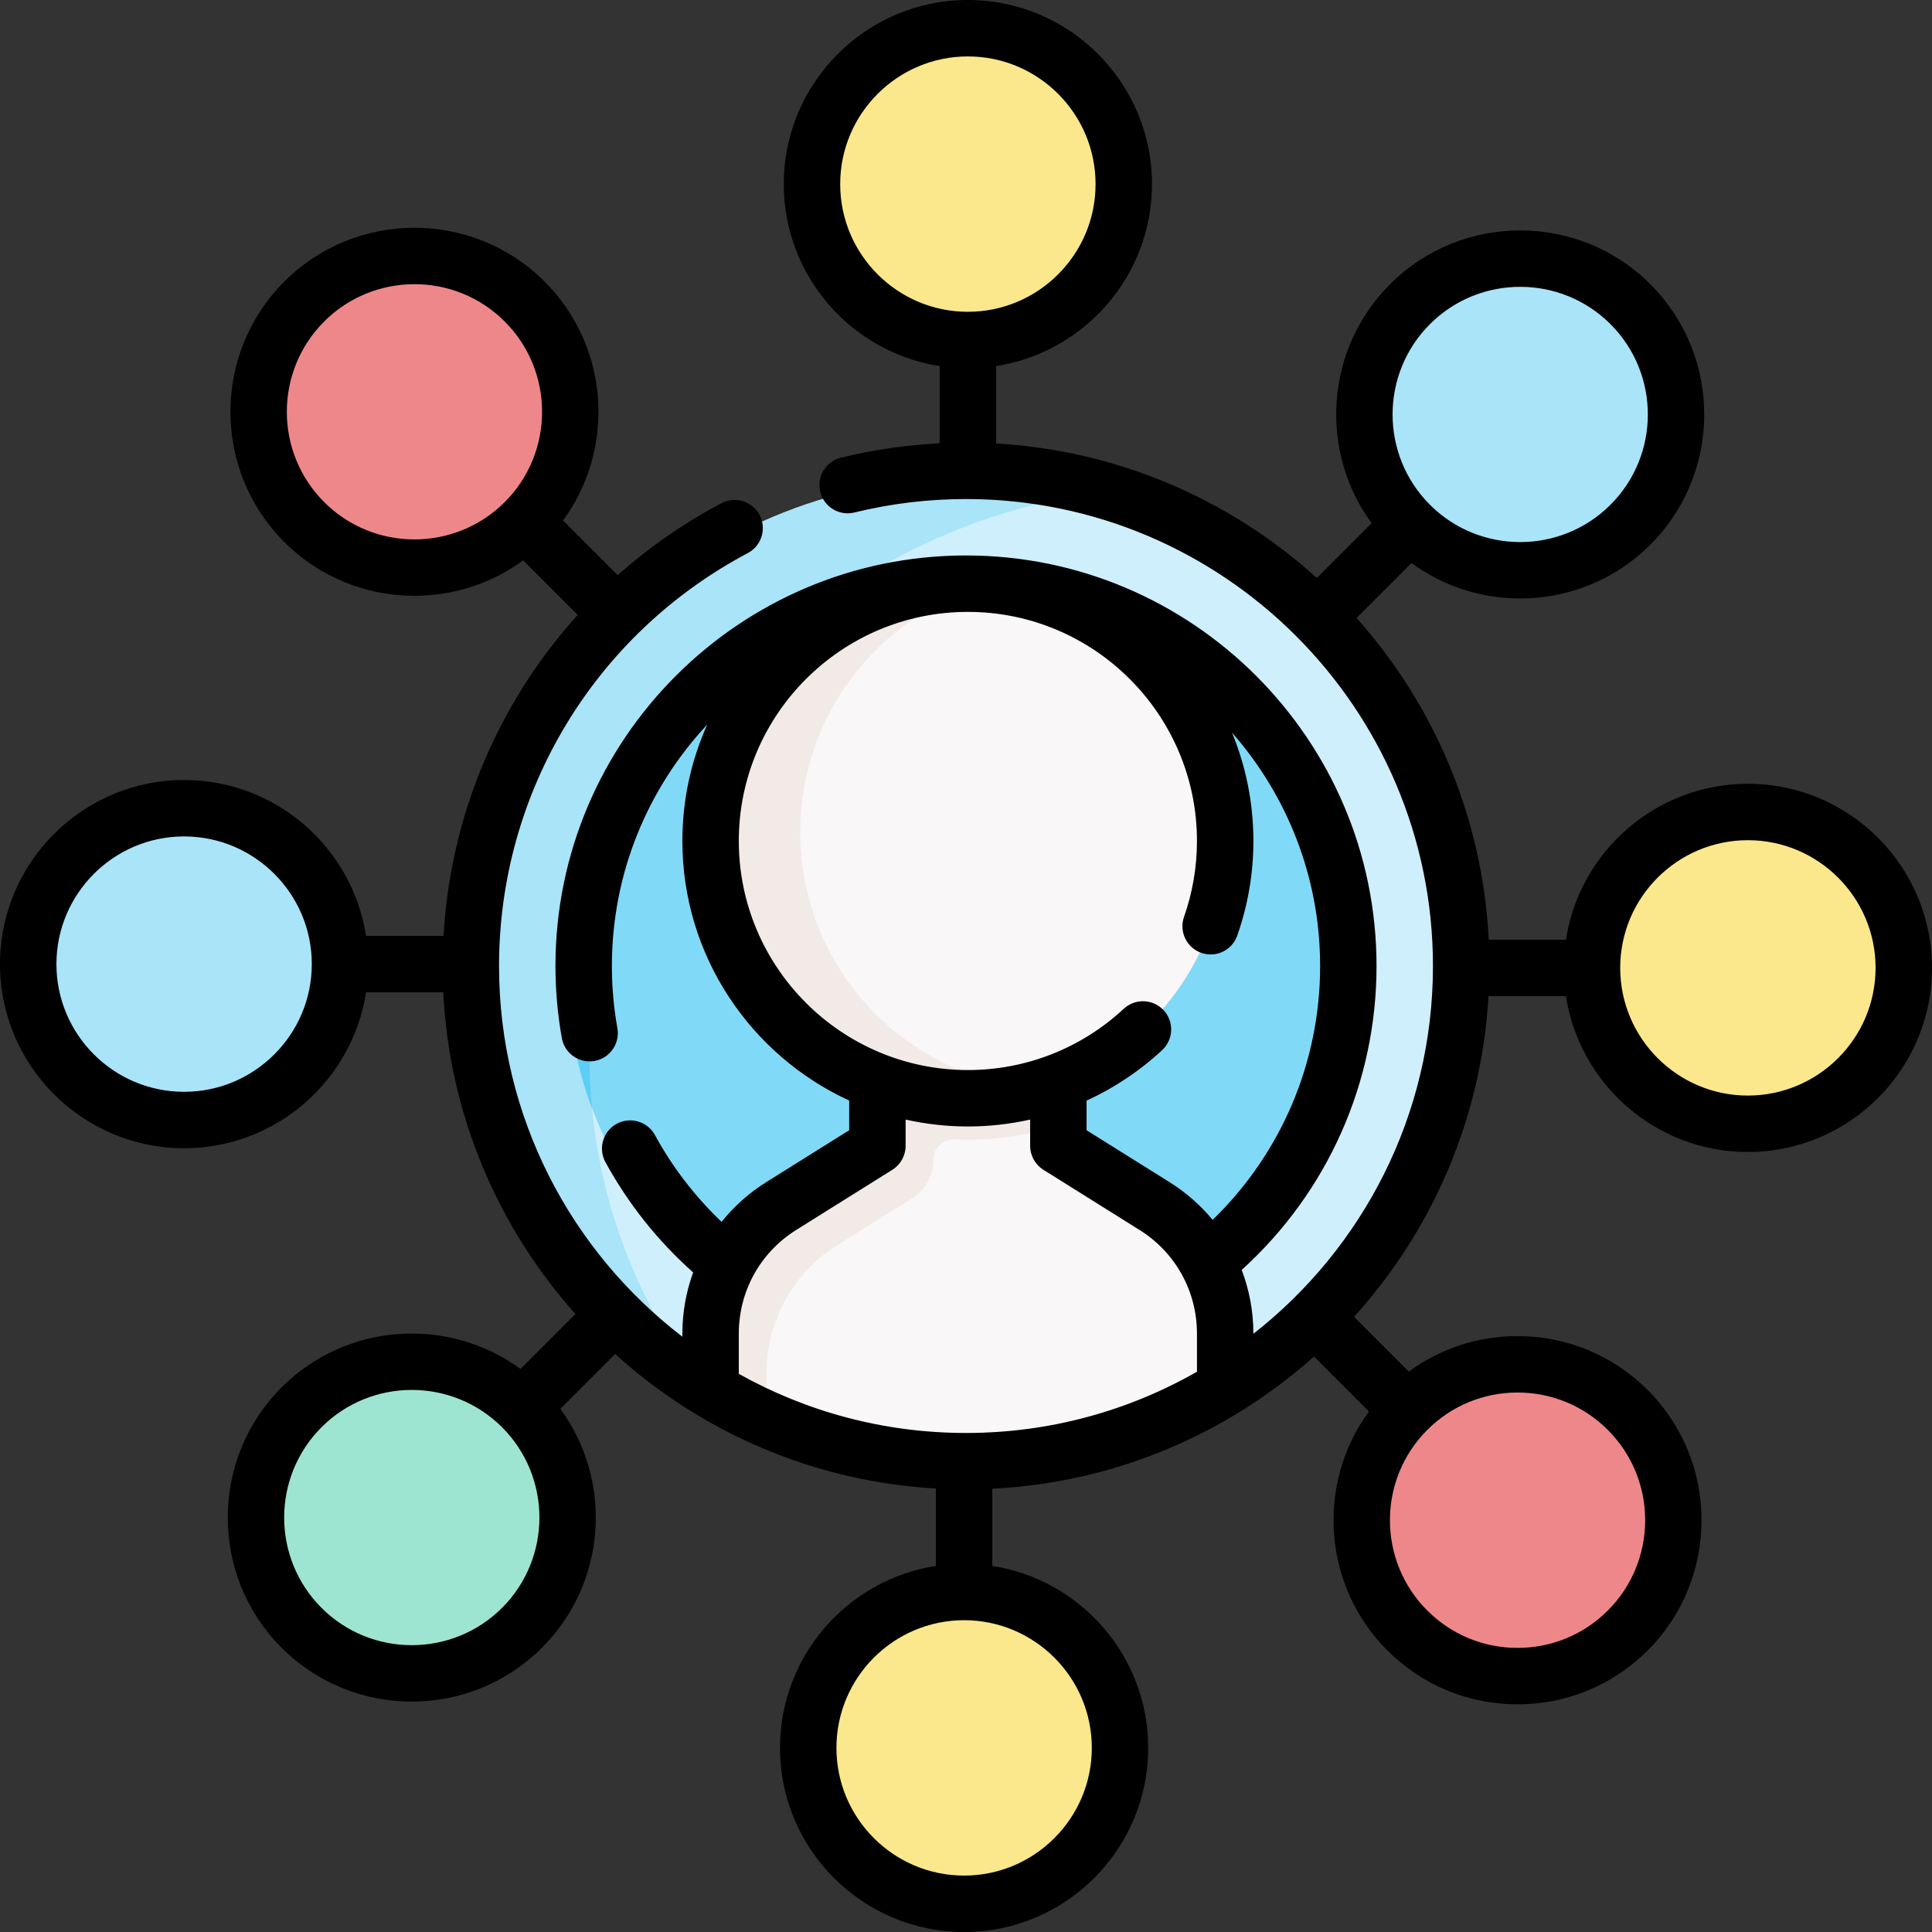
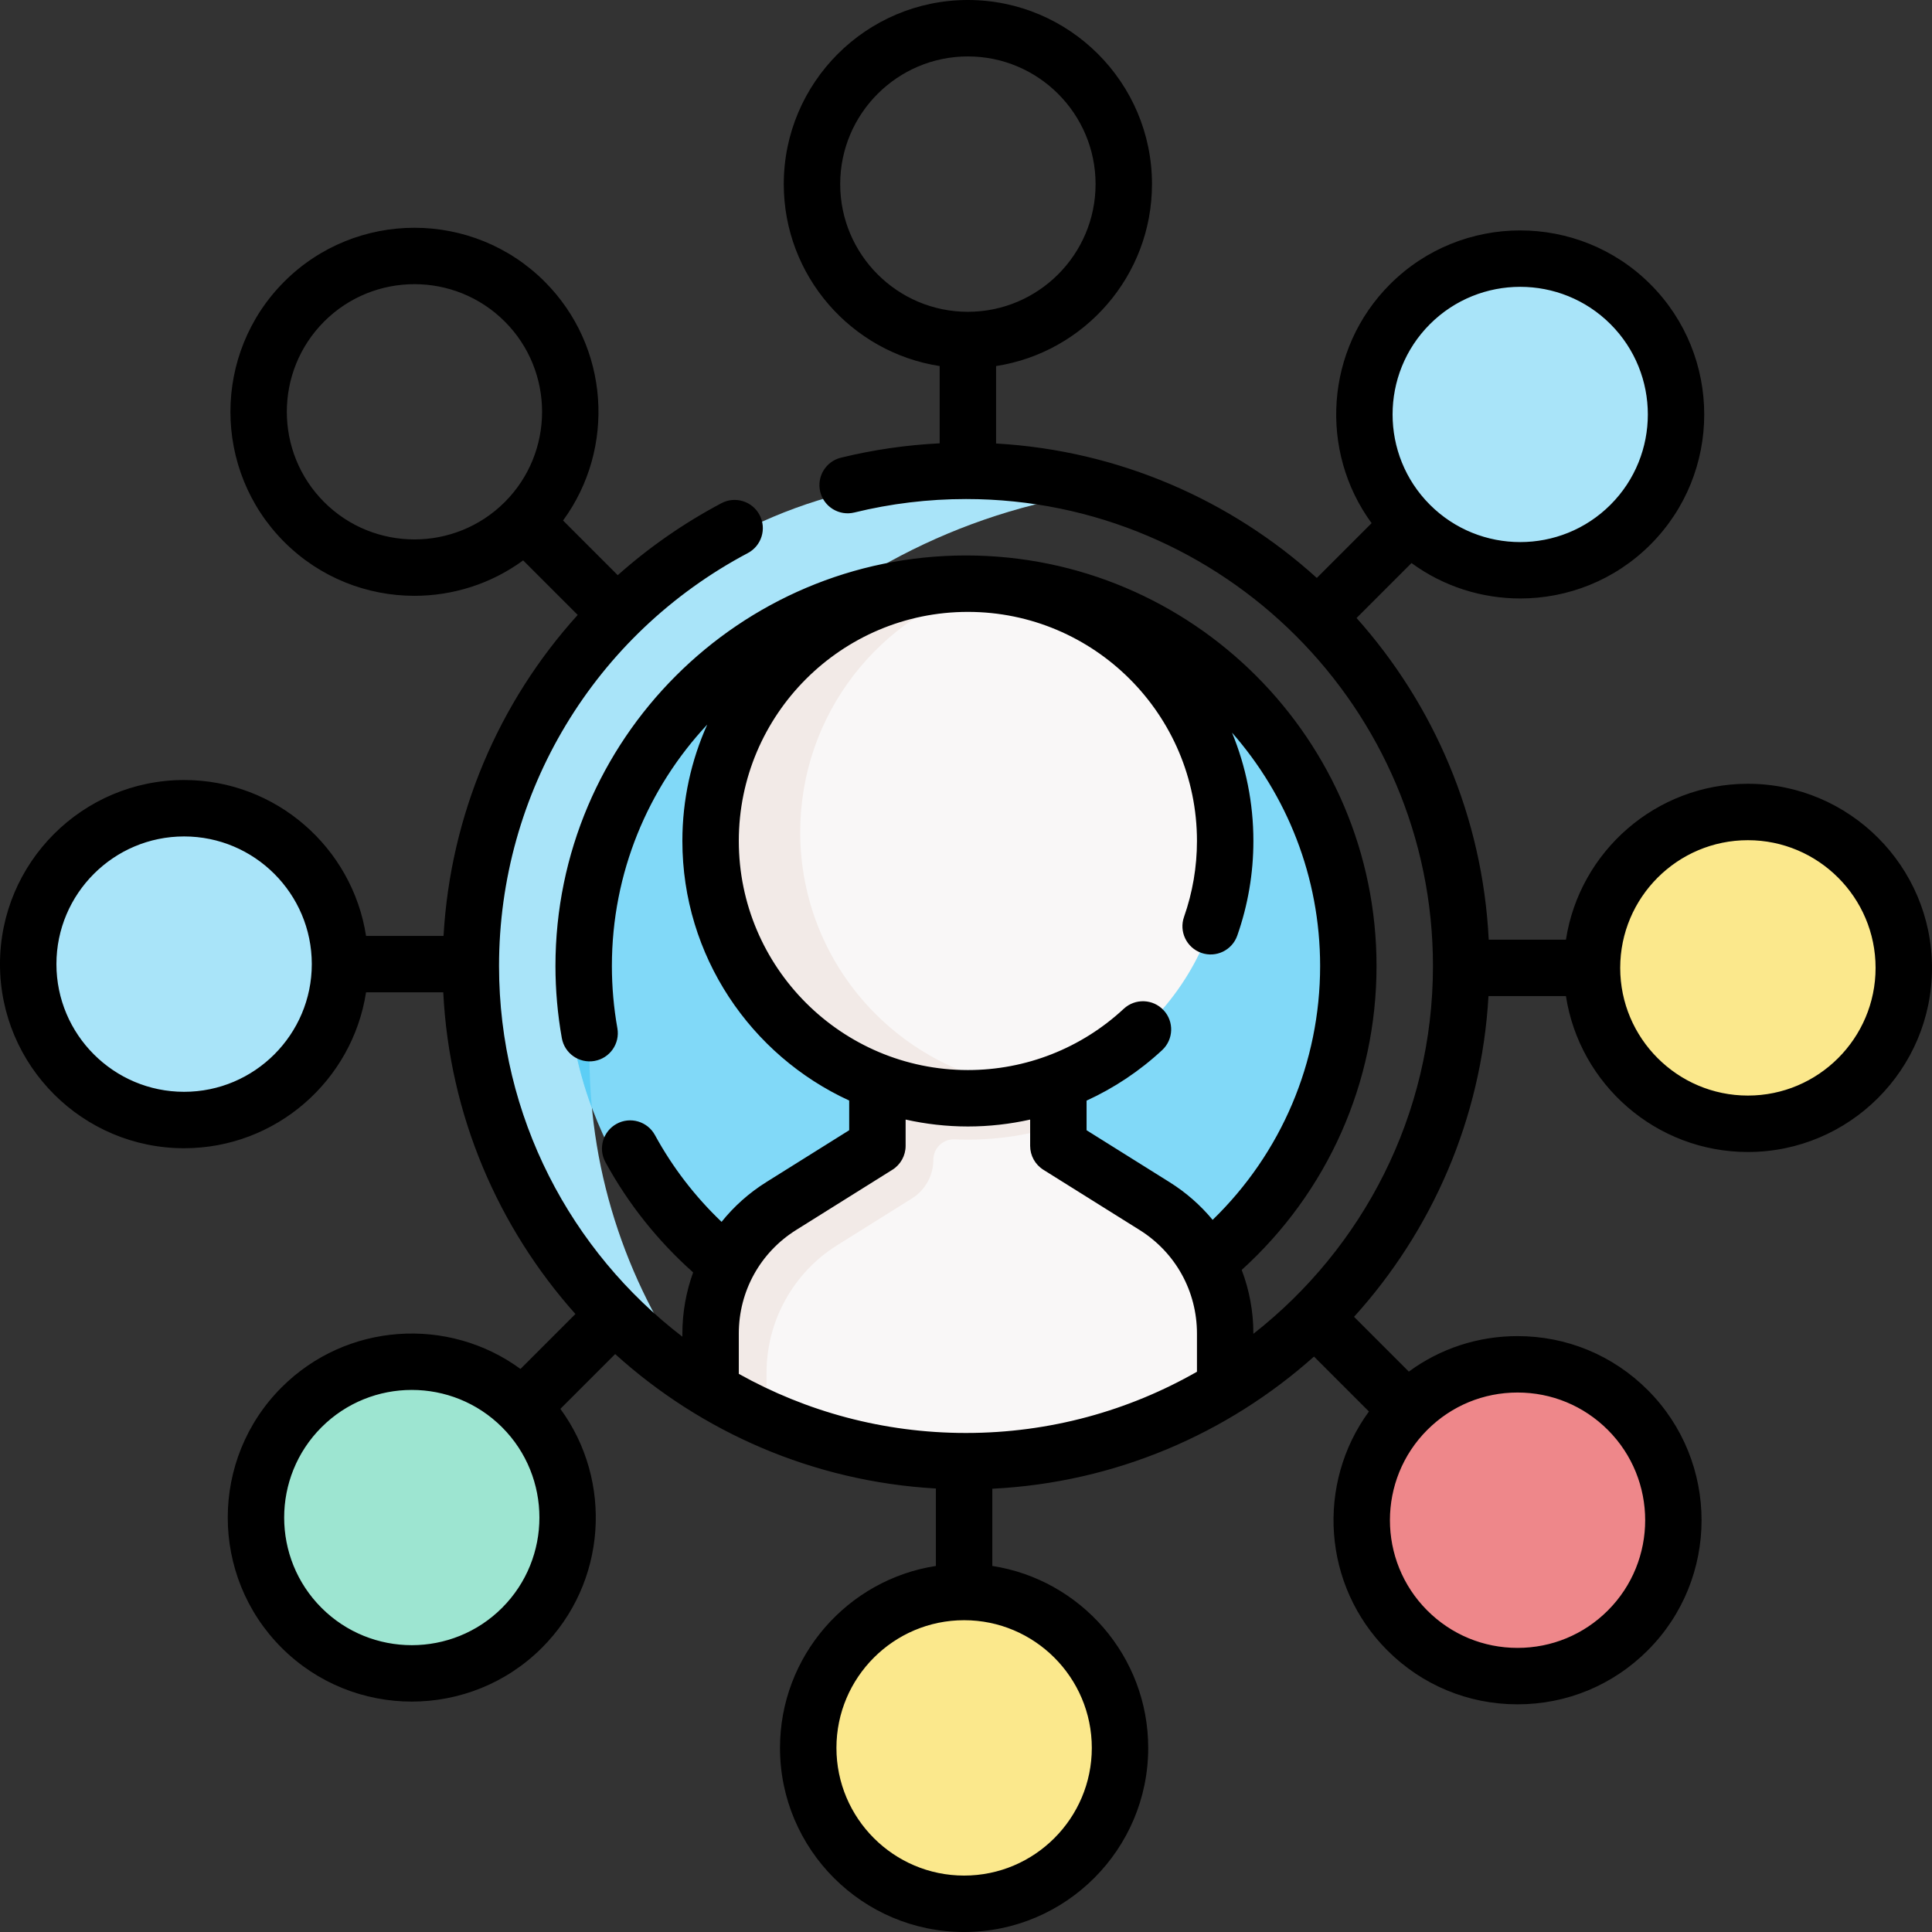
<svg xmlns="http://www.w3.org/2000/svg" id="Capa_1" enable-background="new 0 0 513.615 513.615" height="512" viewBox="0 0 513.615 513.615" width="512">
  <rect x="0" y="0" width="513.615" height="513.615" fill="#333333" stroke="none" />
  <g>
    <g>
-       <path d="m256.308 127.167c-72.151 0-130.64 58.49-130.64 130.64 0 47.49 25.336 89.06 63.233 111.929l32.533-7.748h93.656l10.618 6.52c36.789-23.111 61.24-64.05 61.24-110.702 0-72.149-58.49-130.639-130.64-130.639z" fill="#cfeffc" />
-       <path d="m156.71 280.696c0-74.897 57.109-137.106 132.183-149.432-10.416-2.674-21.334-4.097-32.585-4.097-72.151 0-130.64 58.49-130.64 130.64 0 46.054 23.828 86.538 59.831 109.802-18.138-24.613-28.789-54.578-28.789-86.913z" fill="#a9e4f9" />
+       <path d="m156.71 280.696c0-74.897 57.109-137.106 132.183-149.432-10.416-2.674-21.334-4.097-32.585-4.097-72.151 0-130.64 58.49-130.64 130.64 0 46.054 23.828 86.538 59.831 109.802-18.138-24.613-28.789-54.578-28.789-86.913" fill="#a9e4f9" />
      <circle cx="256.308" cy="257.808" fill="#81d9f8" r="105.525" />
      <path d="m150.782 257.808c0 12.941 2.326 25.341 6.588 36.798-.438-4.579-.66-9.221-.66-13.909 0-50.649 26.108-95.489 66.235-123.03-41.936 13.958-72.163 53.516-72.163 100.141z" fill="#5ccef6" />
      <g>
        <g id="XMLID_181_">
          <g>
            <path d="m325.708 368.51c-20.08 12.4-43.57 19.938-68.9 19.938-24.84 0-48.077-6.751-67.907-18.711l.007-15.209c0-13.78 7.1-26.59 18.78-33.91l25.57-16v-59.23h48.1v59.23l25.57 16c11.68 7.32 18.78 20.13 18.78 33.91z" fill="#f9f7f7" />
          </g>
        </g>
-         <circle cx="257.308" cy="48.945" fill="#fbe88c" r="41.445" />
        <circle cx="404.142" cy="110.18" fill="#a9e4f9" r="41.445" />
        <circle cx="464.67" cy="257.308" fill="#fbe88c" r="41.445" />
        <circle cx="403.435" cy="404.142" fill="#ee878a" r="41.445" />
        <circle cx="256.308" cy="464.67" fill="#fbe88c" r="41.445" />
        <circle cx="109.473" cy="403.435" fill="#9de5d1" r="41.445" />
        <circle cx="48.945" cy="256.308" fill="#a9e4f9" r="41.445" />
-         <circle cx="110.18" cy="109.473" fill="#ee878a" r="41.445" />
      </g>
      <path d="m233.258 245.388v59.23l-25.57 16c-11.68 7.32-18.78 20.13-18.78 33.91l-.007 15.209c4.767 2.875 9.736 5.441 14.873 7.693l.006-12.482c0-13.78 7.1-26.59 18.78-33.91l19.871-12.434c3.546-2.219 5.699-6.107 5.699-10.289 0-3.096 2.58-5.56 5.673-5.423 1.162.051 2.331.078 3.506.078 8.381 0 16.459-1.315 24.05-3.733v-43.428-10.42h-48.101z" fill="#f2eae7" />
      <circle cx="257.308" cy="223.568" fill="#f9f7f7" r="68.401" />
      <path d="m212.737 221.219c0-31.339 21.085-57.737 49.836-65.83-1.74-.133-3.492-.222-5.265-.222-37.777 0-68.401 30.624-68.401 68.401s30.624 68.401 68.401 68.401c6.437 0 12.659-.909 18.564-2.571-35.314-2.692-63.135-32.176-63.135-68.179z" fill="#f2eae7" />
    </g>
    <path d="m464.67 208.362c-24.438 0-44.75 18.004-48.37 41.445h-20.527c-1.63-32.744-14.638-62.538-35.135-85.516l14.605-14.605c8.569 6.276 18.734 9.416 28.9 9.416 12.533 0 25.067-4.771 34.609-14.313 19.083-19.084 19.083-50.135 0-69.219-19.085-19.084-50.137-19.083-69.22 0-17.28 17.281-18.911 44.374-4.896 63.509l-14.563 14.563c-22.844-20.672-52.561-33.877-85.265-35.74v-20.586c23.441-3.62 41.445-23.931 41.445-48.37 0-26.989-21.957-48.946-48.945-48.946-26.989 0-48.945 21.957-48.945 48.945 0 24.439 18.004 44.75 41.445 48.37v20.541c-8.859.444-17.661 1.714-26.249 3.821-4.023.987-6.484 5.048-5.498 9.071.987 4.023 5.048 6.481 9.071 5.498 9.679-2.375 19.664-3.578 29.676-3.578 68.451 0 124.141 55.689 124.141 124.14 0 39.662-18.698 75.037-47.74 97.779v-.058c0-5.902-1.087-11.614-3.103-16.926 22.847-20.716 35.842-49.84 35.842-80.796 0-60.18-48.96-109.14-109.14-109.14s-109.14 48.96-109.14 109.14c0 6.411.569 12.861 1.693 19.171.726 4.078 4.62 6.793 8.698 6.07 4.078-.726 6.796-4.62 6.07-8.698-.969-5.446-1.46-11.012-1.46-16.543 0-24.785 9.636-47.355 25.348-64.183-4.24 9.456-6.609 19.926-6.609 30.943 0 30.597 18.208 57.004 44.348 69.005v7.895l-22.047 13.797c-4.612 2.886-8.595 6.473-11.882 10.56-7.058-6.738-13.014-14.462-17.713-23.073-1.984-3.636-6.54-4.975-10.177-2.99-3.636 1.985-4.975 6.541-2.99 10.177 6.058 11.099 13.903 20.939 23.323 29.328-1.857 5.124-2.862 10.605-2.862 16.263v.825c-29.61-22.709-48.74-58.433-48.74-98.546 0-46.11 25.343-88.173 66.139-109.776 3.661-1.938 5.057-6.477 3.118-10.138-1.938-3.661-6.477-5.058-10.138-3.118-10.068 5.331-19.293 11.777-27.562 19.135l-14.537-14.537c14.016-19.135 12.384-46.229-4.897-63.51-19.083-19.083-50.135-19.084-69.219 0s-19.084 50.135 0 69.219c9.542 9.542 22.076 14.312 34.609 14.312 10.166 0 20.331-3.14 28.9-9.416l14.5 14.5c-21.036 23.241-33.835 53.199-35.667 85.328h-20.598c-3.62-23.441-23.931-41.445-48.37-41.445-26.989 0-48.946 21.957-48.946 48.946s21.957 48.945 48.945 48.945c24.439 0 44.75-18.004 48.37-41.445h20.528c1.63 32.744 14.638 62.538 35.135 85.516l-14.605 14.605c-19.135-14.016-46.229-12.384-63.51 4.897-19.084 19.084-19.084 50.135 0 69.219 9.542 9.542 22.076 14.313 34.609 14.313 12.534 0 25.068-4.771 34.61-14.313 17.281-17.281 18.912-44.374 4.896-63.509l14.563-14.563c22.844 20.672 52.561 33.877 85.265 35.74v20.587c-23.441 3.62-41.445 23.931-41.445 48.37 0 26.989 21.957 48.945 48.945 48.945s48.945-21.957 48.945-48.945c0-24.439-18.005-44.75-41.445-48.37v-20.528c32.744-1.63 62.538-14.638 85.516-35.135l14.605 14.605c-14.015 19.135-12.384 46.228 4.896 63.509 9.244 9.245 21.535 14.336 34.609 14.336s25.365-5.091 34.61-14.336c19.083-19.084 19.083-50.135-.001-69.219-9.244-9.245-21.535-14.335-34.609-14.335-10.539 0-20.565 3.312-28.901 9.437l-14.561-14.561c20.672-22.844 33.877-52.561 35.74-85.265h20.59c3.62 23.441 23.932 41.445 48.37 41.445 26.988 0 48.945-21.957 48.945-48.945s-21.957-48.946-48.945-48.946zm-84.53-122.185c6.617-6.618 15.31-9.926 24.003-9.926 8.692 0 17.385 3.309 24.002 9.926 13.235 13.235 13.235 34.771 0 48.006-13.235 13.236-34.771 13.235-48.005 0-13.236-13.235-13.236-34.77 0-48.006zm-156.778-37.232c0-18.717 15.228-33.945 33.946-33.945s33.945 15.228 33.945 33.945-15.228 33.945-33.945 33.945c-18.718.001-33.946-15.227-33.946-33.945zm-137.185 84.532c-13.235-13.235-13.235-34.771 0-48.006 6.618-6.618 15.311-9.926 24.003-9.926 8.693 0 17.386 3.309 24.003 9.926 13.235 13.235 13.235 34.771 0 48.006-13.235 13.234-34.771 13.235-48.006 0zm-37.232 156.776c-18.717 0-33.945-15.228-33.945-33.945s15.228-33.945 33.945-33.945 33.945 15.228 33.945 33.945-15.227 33.945-33.945 33.945zm84.532 137.185c-13.236 13.236-34.771 13.235-48.006 0s-13.235-34.771 0-48.006c6.619-6.618 15.31-9.926 24.003-9.926 8.691 0 17.386 3.31 24.003 9.926 13.234 13.235 13.234 34.771 0 48.006zm62.93-203.87c0-33.581 27.32-60.9 60.9-60.9 33.581 0 60.9 27.32 60.9 60.9 0 6.895-1.157 13.687-3.439 20.187-1.373 3.908.683 8.189 4.591 9.561 3.909 1.374 8.189-.684 9.562-4.591 2.845-8.101 4.287-16.564 4.287-25.156 0-10.191-2.023-19.916-5.682-28.802 14.565 16.579 23.422 38.29 23.422 62.041 0 25.615-10.323 49.781-28.573 67.487-3.204-3.87-7.052-7.267-11.467-10.029l-22.047-13.798v-7.87c7.296-3.341 14.085-7.845 20.095-13.43 3.034-2.819 3.208-7.565.389-10.599s-7.564-3.209-10.6-.388c-11.303 10.504-26.019 16.289-41.437 16.289-33.581-.001-60.901-27.321-60.901-60.902zm0 130.961c0-11.271 5.704-21.57 15.258-27.549l25.569-16.001c2.191-1.371 3.521-3.773 3.521-6.357v-6.992c5.332 1.191 10.866 1.84 16.552 1.84 5.622 0 11.165-.634 16.553-1.835v6.988c0 2.584 1.33 4.987 3.521 6.357l25.568 16.002c9.554 5.979 15.258 16.277 15.258 27.549v10.139c-18.118 10.354-39.08 16.279-61.4 16.279-21.912 0-42.512-5.714-60.4-15.719zm93.846 110.141c0 18.717-15.228 33.945-33.945 33.945s-33.945-15.228-33.945-33.945 15.228-33.945 33.945-33.945 33.945 15.228 33.945 33.945zm137.185-84.531c13.235 13.235 13.235 34.771 0 48.006-6.411 6.412-14.936 9.942-24.003 9.942s-17.591-3.531-24.002-9.942c-13.235-13.235-13.235-34.771 0-48.006 6.411-6.411 14.935-9.942 24.002-9.942s17.591 3.531 24.003 9.942zm37.232-88.886c-18.718 0-33.945-15.228-33.945-33.945s15.228-33.945 33.945-33.945 33.945 15.228 33.945 33.945-15.227 33.945-33.945 33.945z" />
  </g>
</svg>